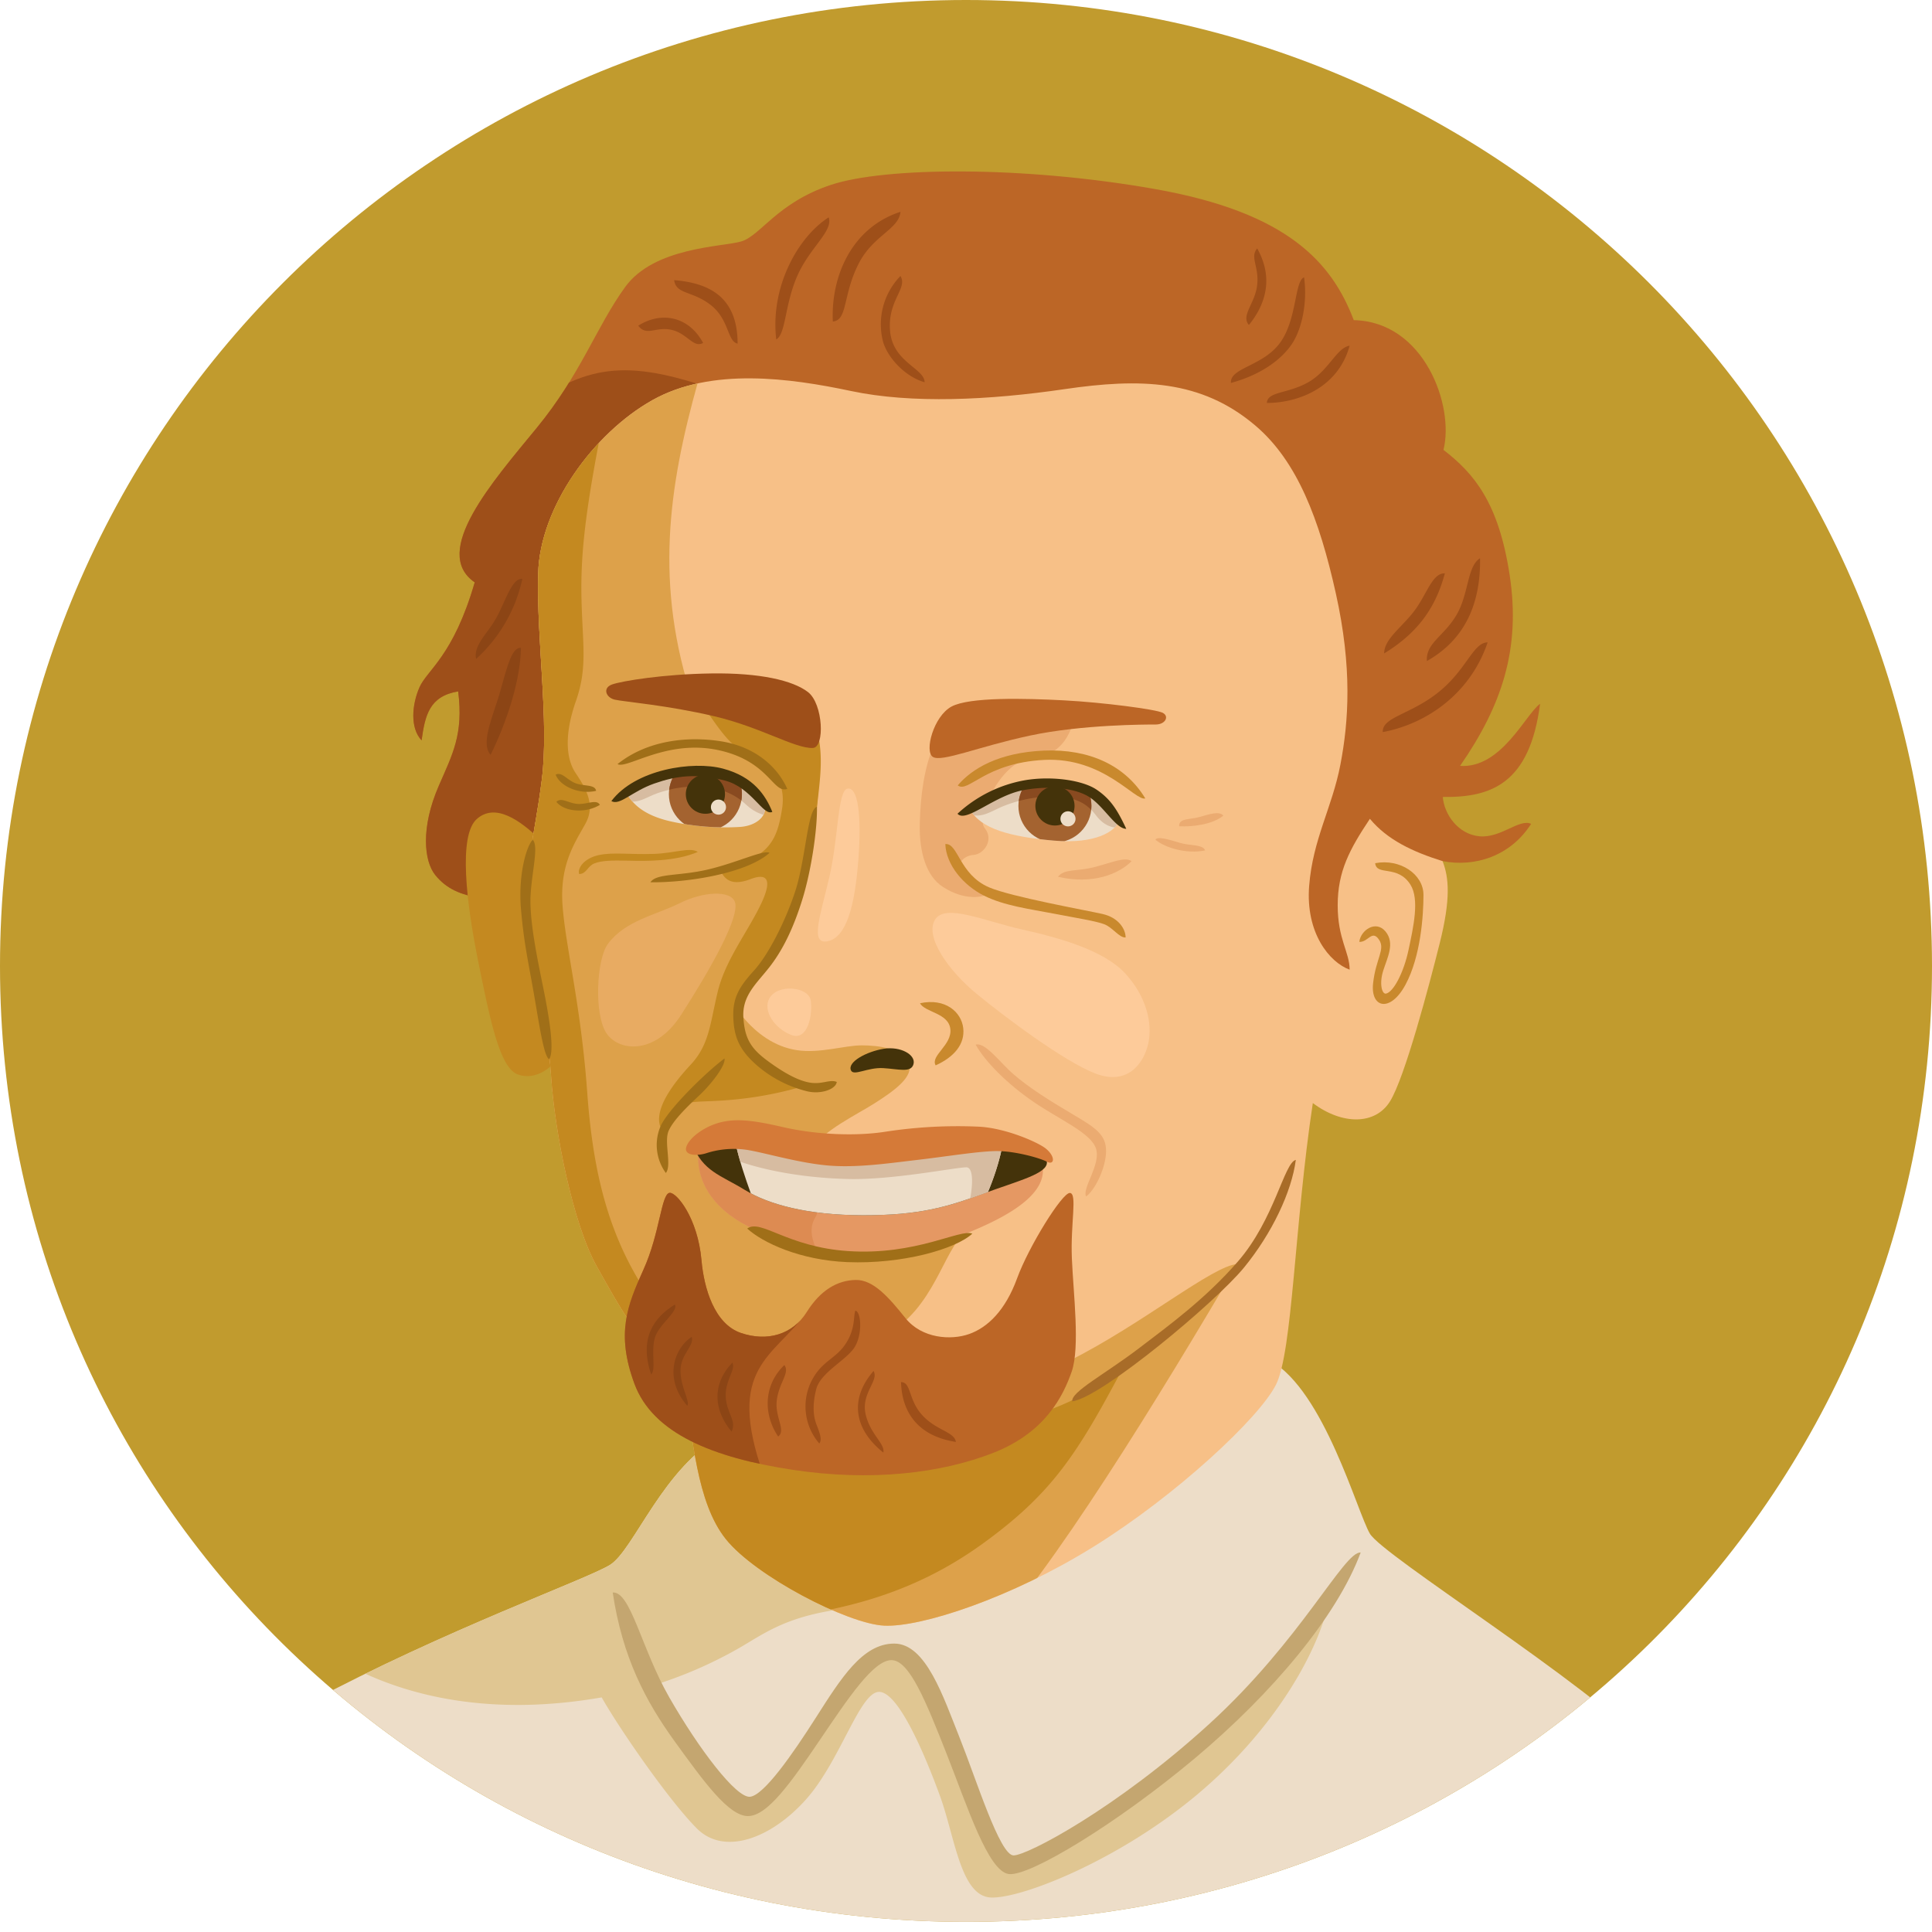
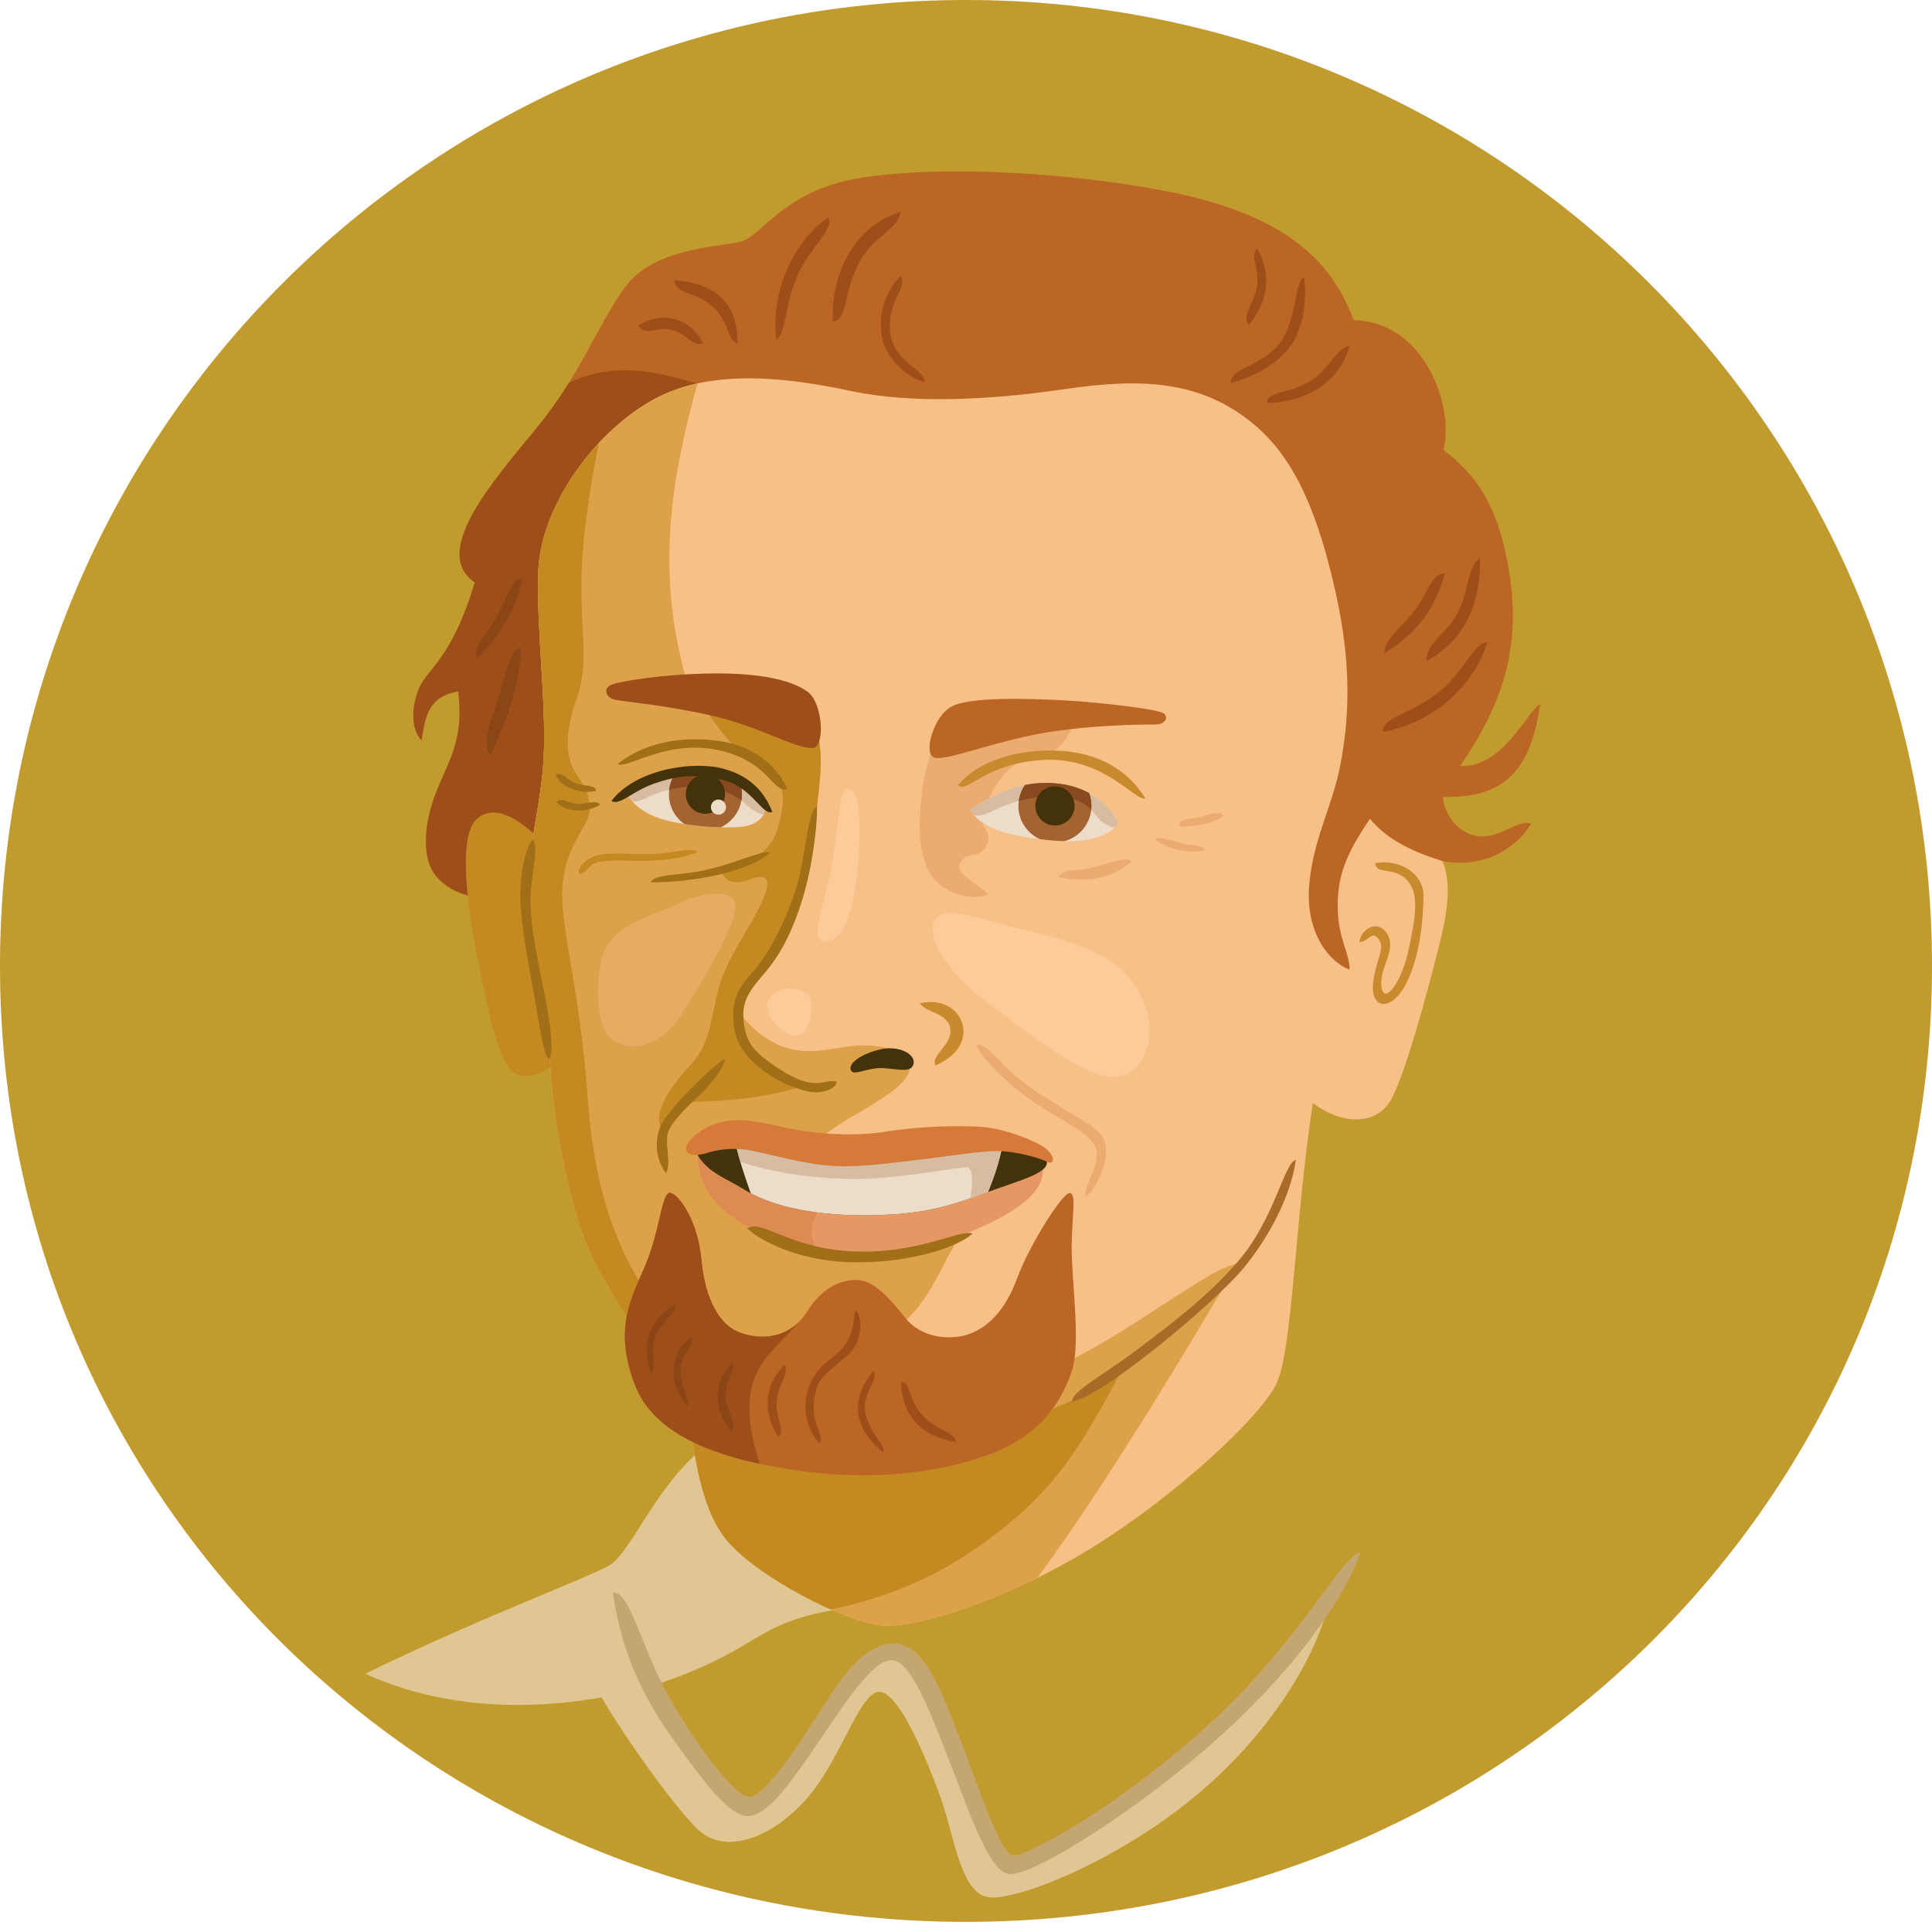
<svg xmlns="http://www.w3.org/2000/svg" id="Layer_4" data-name="Layer 4" viewBox="0 0 700 700">
  <defs>
    <style>.cls-1{fill:none;}.cls-2{fill:#bc6626;}.cls-3{fill:#edddc8;}.cls-4{fill:#f7c087;}.cls-5{fill:#e59863;}.cls-6{fill:#44330a;}.cls-7{clip-path:url(#clip-path);}.cls-8{fill:#c19b2e;}.cls-9{clip-path:url(#clip-path-2);}.cls-10{fill:#9e4f19;}.cls-11{fill:#c48920;}.cls-12{clip-path:url(#clip-path-3);}.cls-13{fill:#e0c692;}.cls-14{clip-path:url(#clip-path-4);}.cls-15{fill:#dda14a;}.cls-16{fill:#e8ab62;}.cls-17{fill:#fdcb9a;}.cls-18{fill:#ebab71;}.cls-19{fill:#8c4515;}.cls-20{clip-path:url(#clip-path-5);}.cls-21{fill:#d7bca1;}.cls-22{fill:#a46330;}.cls-23{fill:#894a20;}.cls-24{clip-path:url(#clip-path-6);}.cls-25{fill:#c9892d;}.cls-26{fill:#a86c28;}.cls-27{clip-path:url(#clip-path-7);}.cls-28{fill:#c4a670;}.cls-29{clip-path:url(#clip-path-8);}.cls-30{fill:#dd8b52;}.cls-31{fill:#a06f18;}.cls-32{clip-path:url(#clip-path-9);}.cls-33{clip-path:url(#clip-path-10);}.cls-34{fill:#d57a38;}</style>
    <clipPath id="clip-path">
      <path class="cls-1" d="M700 350c0 193.3-156.7 346.33-350 346.33S0 543.3 0 350 156.7 0 350 0s350 156.7 350 350z" />
    </clipPath>
    <clipPath id="clip-path-2">
      <path class="cls-2" d="M522.67 312c11.68 2.26 24.58-1.75 32.08-13.5-4.25-2-11 5.25-18.75 4.5s-12.75-8-13.25-14.25c17.5.25 31.5-4.75 35.25-33.75-5.25 3.75-14 23.5-29 22.5 15.25-22 22-42.5 18-69s-13-37-24-45.5c4-16-7-46.5-32.5-47-8-21-24-39-72-47.5s-98-8-117.5-1.5-25.5 18.5-32.5 20.5-31.5 2-42 16.5-16 31.5-32 51-38.5 45-22.5 56c-7.75 26.75-17.25 31.75-20 38s-3.5 14.75.75 19.25c1.25-9 2.75-16 13.25-17.75 2 15.5-2.06 22.81-7 34.17-6.67 15.33-5.33 27.33-1.33 32.33s9.33 7.33 16.67 8.33 310 49.67 320.33 35 17.66-50.33 28-48.33z" />
    </clipPath>
    <clipPath id="clip-path-3">
      <path class="cls-3" d="M460.33 493c19.49 11.06 31.33 54.67 36 62.67s78.67 54 101.33 78-105.33 84-266.67 80-269.32-70-219.32-96.67S212.33 572.33 221 567s19.5-36 41-47 173.67-41 198.33-27z" />
    </clipPath>
    <clipPath id="clip-path-4">
      <path class="cls-4" d="M455 154.33C435.22 137.41 413 137 385.67 141s-55.33 5.33-77.33.67-50.67-8.67-72 3.33-40.67 38.67-41.34 62.67 4 53.33 1.33 74.67S189.67 315 191 333s7.33 36 8.67 56.67 8 54 16.67 69.33 14.67 27.33 31.33 40.67c3.33 21.33 4.67 44.67 15.33 58s44 30.67 57.33 31.33 46-10 76-28.67 60-46.67 66-58.67 6.67-58 13.33-102c10.67 8 22.67 8 28-.67s14-41.33 18-57.33S525 318 522.67 312c-10.67-3.33-20-7.67-26.33-15.33-7.33 11-11.67 19-11.67 31.33s4.33 17 4.33 23.33c-7.33-2.67-16-13.33-14.67-30.33s8.33-28.33 11.33-44 4.34-35-1.66-62-14-47.83-29-60.67z" />
    </clipPath>
    <clipPath id="clip-path-5">
      <path class="cls-3" d="M405.18 297.94c-1.22 3-7.83 8-23.49 6.62s-26.46-4.32-30.11-11.2c7.56-4.73 16.88-10.53 30.24-9.59s20.12 8.37 23.36 14.17z" />
    </clipPath>
    <clipPath id="clip-path-6">
      <path class="cls-3" d="M277.16 292.71c.3 3.14-3.14 6.38-8.71 6.88a90.09 90.09 0 0 1-25.52-2c-9.72-2.23-13.57-6.28-15.79-9.92 5.57-4.05 14.18-9.52 27.13-8.2S274 286 277.16 292.71z" />
    </clipPath>
    <clipPath id="clip-path-7">
      <path class="cls-2" d="M242.6 432.19c2.49-.31 10.21 9.1 11.56 24.41.9 10.21 4.69 23.07 14.27 26.35s18.77.57 23.84-7.54S303.5 463.9 310 463.75s12.15 6.48 18.07 13.84 16.44 8.13 23.14 5.73 13.06-8.55 17.3-20.15 16.38-31.13 19.14-30.94.17 11 .71 23.74 3 32.19-.07 41-9.5 22-28.34 29.4-44.27 10.51-72.88 6.15-50.56-13.11-57.22-31.21-2.64-28.2 3.31-41.34 6.41-27.41 9.44-27.78z" />
    </clipPath>
    <clipPath id="clip-path-8">
      <path class="cls-5" d="M253 417.45c-.71 9.64 4.29 19.74 17.71 26.68s28.19 11.26 40.18 11a112.53 112.53 0 0 0 41.38-9.13c15.6-6.53 30.4-15.55 24.12-27.4-12.6-7.98-123.39-6.91-123.39-1.15z" />
    </clipPath>
    <clipPath id="clip-path-9">
      <path class="cls-6" d="M250.85 414.5c3.73 9.92 10.27 11.26 18.89 16.56s22.72 9.22 43 9.25 30.44-3 43.33-7.76 23.59-7.3 23.24-11.54-9.24-10.29-20.76-11-39.44 3.17-52.43 3.47-46.19-6.2-55.27 1.02z" />
    </clipPath>
    <clipPath id="clip-path-10">
      <path class="cls-3" d="M266 410.89c.94 9 7.77 26.17 10 32 2.93 7.68 71.73 9.08 77.72-2.06s9.71-23.48 10-30.24-99.31-14.91-97.72.3z" />
    </clipPath>
  </defs>
  <g class="cls-7">
    <path class="cls-8" d="M700 350c0 193.3-156.7 346.33-350 346.33S0 543.3 0 350 156.7 0 350 0s350 156.7 350 350z" />
    <path class="cls-2" d="M522.67 312c11.68 2.26 24.58-1.75 32.08-13.5-4.25-2-11 5.25-18.75 4.5s-12.75-8-13.25-14.25c17.5.25 31.5-4.75 35.25-33.75-5.25 3.75-14 23.5-29 22.5 15.25-22 22-42.5 18-69s-13-37-24-45.5c4-16-7-46.5-32.5-47-8-21-24-39-72-47.5s-98-8-117.5-1.5-25.5 18.5-32.5 20.5-31.5 2-42 16.5-16 31.5-32 51-38.5 45-22.5 56c-7.75 26.75-17.25 31.75-20 38s-3.5 14.75.75 19.25c1.25-9 2.75-16 13.25-17.75 2 15.5-2.06 22.81-7 34.17-6.67 15.33-5.33 27.33-1.33 32.33s9.33 7.33 16.67 8.33 310 49.67 320.33 35 17.66-50.33 28-48.33z" />
    <path class="cls-9 cls-10" d="M252.5 139c-29-9.07-44-6-68.5 14.5s-63.5 91-53 131 16.5 55.5 53.5 55.5 47.5-27.5 47-86.5 45-107 21-114.5z" />
    <path class="cls-11" d="M195.75 304.25c-7.26-7-16.25-13.5-23-7.5s-3.75 30.5.5 51.5 7.75 38.5 14.25 41 13.75-2.5 16.75-9.5-2-69.25-8.5-75.5z" />
-     <path class="cls-3" d="M460.33 493c19.49 11.06 31.33 54.67 36 62.67s78.67 54 101.33 78-105.33 84-266.67 80-269.32-70-219.32-96.67S212.33 572.33 221 567s19.5-36 41-47 173.67-41 198.33-27z" />
    <path class="cls-12 cls-13" d="M481.5 580c-3.5 17.5-19 46-47.5 70s-64 38-75 37.5-13-22-18.5-37-15-37.5-22-37.5-14 25-26.5 39-29.5 20.5-39.5 10.5-28-36-34.5-47.5c-43 7.5-75-1.5-96-14s48-90 120.5-103.5 117.5 83 82 84S280 590 268 597a155 155 0 0 1-32.5 14s20 31.5 25 37 12.5 8.5 19.5 1 23.5-37 32-43.5 17.5-12 21.5-1 22.5 56.5 26 63 8 9 19 3.5 62-34.5 103-91z" />
    <path class="cls-4" d="M455 154.33C435.22 137.41 413 137 385.67 141s-55.33 5.33-77.33.67-50.67-8.67-72 3.33-40.67 38.67-41.34 62.67 4 53.33 1.33 74.67S189.67 315 191 333s7.33 36 8.67 56.67 8 54 16.67 69.33 14.67 27.33 31.33 40.67c3.33 21.33 4.67 44.67 15.33 58s44 30.67 57.33 31.33 46-10 76-28.67 60-46.67 66-58.67 6.67-58 13.33-102c10.67 8 22.67 8 28-.67s14-41.33 18-57.33S525 318 522.67 312c-10.67-3.33-20-7.67-26.33-15.33-7.33 11-11.67 19-11.67 31.33s4.33 17 4.33 23.33c-7.33-2.67-16-13.33-14.67-30.33s8.33-28.33 11.33-44 4.34-35-1.66-62-14-47.83-29-60.67z" />
    <g class="cls-14">
      <path class="cls-15" d="M255 131c-11.49 39.05-18 74-6.33 115.33 14.33 0 44.33 9.33 45.67 17.33s3 15.67 1.67 28.67-8 40.92-14 49.67-17.33 21.08-12.67 26.67 11.17 10.58 19.42 11.83 17.25-1.75 23.5-1.75 15 1.25 17 6.25-5 10-12 14.5-18.5 9.75-23.5 17 .75 18.75-2 26.25-1.33 5.83 5.92 9.33 34 2.75 49.25-2.5c-7 9.5-11.92 31.08-33.58 37.08S320 510.5 343 510.5s18.5-4.5 44.5-17.5 52-34.5 60.75-35C421 504.5 379 573 357.5 593.5s-98 7.5-129-29-59-127.5-76-194-10.5-134 5.5-189S265 97 255 131z" />
      <path class="cls-16" d="M266.25 326.75c-1.63-4.29-11.5-3.75-20 .5s-19.75 6.25-26 14.75c-4.12 5.6-5 25-.75 32s17.74 8.57 27.25-6.25c10.75-16.75 21.5-35.75 19.5-41z" />
      <path class="cls-17" d="M338.75 333.25c3.66-6.09 18 .5 31.5 3.5s29.5 7.5 37.25 15.75 10.25 18.25 8.5 25.75-7.75 15-19 10.75-33.25-20.75-43.25-29-18.75-20.5-15-26.75z" />
      <path class="cls-18" d="M338.25 270.25c-3.36 7.93-4.75 17.75-5 28.25s2.5 19 8.25 22.75 11.75 4.75 16.75 2.75c-4.25-3.25-8.75-6.25-10.25-8.5s1-5.5 4.75-5.75 7.5-5.5 4-9.75S363 276.53 372 275.25c8.75-1.25 14.25-4 17.25-14.75-14.25.75-47.5 1.5-51 9.75z" />
      <path class="cls-11" d="M219 150c-6.5 32.5-8.67 49.33-8.33 66.33s2.33 25.33-2 37.67-3.5 21-.17 26 7.5 11.33 3.67 18.33-9.5 14.83-8.33 30 6.67 36.17 8.92 67.42 8.58 55.25 24.92 77.58S263.5 506.5 302.5 513s67.17 1.67 78.17-2.33a97.38 97.38 0 0 0 26-14.67c-16.33 30.67-25.33 45-50.67 63.33s-51 24.33-77.67 27.33-80.67-72.33-106-136.33-48-119.33-40-176.67S182.33 143.67 219 150z" />
      <path class="cls-11" d="M253 253.25c5.25 7.25 11 17.25 17 19.25s15.25 8.25 13.38 20.38-4.88 17.87-22.38 22.37c2 4.75 5.75 5.25 11 3.25s8.5-.75 3.5 9.5-12.75 20-15.5 31.5-3 19-9.75 26.25-13.25 16.25-11 22.5c5-4.75 7-7 10-8.5s18.25.75 42-6.25c-8.25-4-19.25-10-22-15.25S267 363 273 355.25s15-23.5 18-35.25a169.11 169.11 0 0 0 5-27.67c1.25-10.83 2.25-18.08.25-26.83s-25.5-16.25-43.25-12.25z" />
    </g>
    <path class="cls-10" d="M501 265.25c16-3 31.75-14 38-32.5-5.25 0-7.5 9.75-17.75 18s-20.5 9-20.25 14.5zM517 239.5c13.75-7.75 19.5-20.75 19.25-37.25-4.75 3-4 12.75-8.5 20.5S516.5 233 517 239.5zM523.5 207.75c-3 11-8.5 20.75-22 29 0-5.25 6.5-9.5 11-15.5s6.5-13.75 11-13.5zM459 146c11 0 25.75-5.25 30-20.75-4.75.75-7.5 9-15 13.25s-14.75 3.25-15 7.5zM446 138.75c11-3 18.25-8.5 22-14s5.75-15.25 4.5-24.25c-3.5 1.25-2.5 15.25-8.75 23.75s-18.25 9-17.75 14.5zM452.5 117.75c6.5-8 8.75-17.5 3-27.75-2.75 3.25.75 6.5 0 13.25s-6 11-3 14.5zM326.25 100a25.1 25.1 0 0 0-6.25 24c1.75 5.75 8 12.5 15 14.5 0-5-11.5-7.25-12.5-18.5s6.5-15.5 3.75-20zM301.75 116.5c-.75-16.25 6.75-34 24.5-39.75-.5 6.25-9.78 8.49-15 18.5-6 11.5-4 20.75-9.5 21.25zM300.25 78.75c-11 7-21.25 25-19 44.25 3.5-2 3-12.25 7.5-22.75s13.25-16.5 11.5-21.5zM244.25 101.5c12.25 1 23 5.75 23 23-3.75-.75-3-8.75-9.75-14s-12.5-3.75-13.25-9zM231.25 118c8.25-5.25 18.25-3.5 23.5 6.25-3.5 2-5.75-3.5-11.5-4.75s-9 2.5-12-1.5z" />
    <path class="cls-19" d="M189.25 209.75a54.86 54.86 0 0 1-16.75 29c-1-5 4-9 7.25-14.75s5.75-14.75 9.5-14.25zM188.75 234.75c-.25 12.25-5.25 27-11 38.75-3-3.5-.75-10 2.25-19s4.75-20.25 8.75-19.75z" />
    <path class="cls-2" d="M338 274.25c-3.17-1.95.25-14.75 6.75-18.25s26.5-3 40.75-2.25 33.25 3.25 35.75 4.5 1 4.25-2.5 4.25-26.75 0-45.5 4-32 9.75-35.25 7.75z" />
    <path class="cls-10" d="M294.5 271c4.43-.17 3.75-16-1.75-20.25s-17.5-7-35-6.75-32.5 2.75-36 4-2.25 4.75 1 5.5 19 2 36 6S288 271.25 294.5 271z" />
    <path class="cls-6" d="M308.33 387.83c-1.41-3.06 5.67-6.83 11.83-7.83s11.67 2.17 10.83 5.5-5.33 1.83-11 1.5-10.66 3-11.66.83z" />
    <path class="cls-3" d="M405.18 297.94c-1.22 3-7.83 8-23.49 6.62s-26.46-4.32-30.11-11.2c7.56-4.73 16.88-10.53 30.24-9.59s20.12 8.37 23.36 14.17z" />
    <g class="cls-20">
      <path class="cls-21" d="M349.83 293.83c3.85 3.31 7.83 1 12.33-1.17a47.92 47.92 0 0 1 21.17-4c7.83.5 11.17 3.33 13.83 6.83s6.49 5.44 10.91 3.8-.58-17-24.41-18.47-39.83 7.85-33.83 13.01z" />
      <circle class="cls-22" cx="382.22" cy="292" r="13.23" />
      <path class="cls-23" d="M375.3 280.74a13.21 13.21 0 0 0-6.17 9.48 46.76 46.76 0 0 1 14.21-1.56c6.2.4 9.58 2.26 12 4.75a13.35 13.35 0 0 0 .08-1.42 13.2 13.2 0 0 0-4.88-10.26 49.63 49.63 0 0 0-6.91-.91 79.41 79.41 0 0 0-8.33-.08z" />
      <circle class="cls-6" cx="382.23" cy="292" r="7.1" />
-       <circle class="cls-3" cx="386.95" cy="296.68" r="2.74" />
    </g>
-     <path class="cls-6" d="M346.92 294.83a48.42 48.42 0 0 1 24.5-12.15c9.72-1.62 20.86 0 25.92 3.44s7.49 7.29 10.73 14.18c-3.85 0-8.3-8.5-13.77-11.75s-15.06-3.89-23.69-2.23c-10.52 2.04-20.61 11.96-23.69 8.51z" />
    <path class="cls-3" d="M277.16 292.71c.3 3.14-3.14 6.38-8.71 6.88a90.09 90.09 0 0 1-25.52-2c-9.72-2.23-13.57-6.28-15.79-9.92 5.57-4.05 14.18-9.52 27.13-8.2S274 286 277.16 292.71z" />
    <g class="cls-24">
      <path class="cls-21" d="M224.83 289.17c5.6 3.05 8.67-.17 13.5-1.83s12.33-3.17 19.5-1.83 10.5 4.17 12.83 6.33 7 4.83 10.67 3 5.17-18.17-24.5-18.5-39.33 8.83-32 12.83z" />
      <circle class="cls-22" cx="255.58" cy="287.75" r="13.23" />
      <path class="cls-23" d="M248.64 276.5a13.21 13.21 0 0 0-6.18 9.64 38.14 38.14 0 0 1 15.37-.65 23.77 23.77 0 0 1 10.77 4.55 13.11 13.11 0 0 0-5.83-13.4c-1.83-.18-3.79-.3-5.94-.32-2.92-.02-5.65.04-8.19.18z" />
      <circle class="cls-6" cx="255.58" cy="287.75" r="7.1" />
      <circle class="cls-3" cx="260.31" cy="292.43" r="2.74" />
    </g>
    <path class="cls-6" d="M279.83 294.16c-2.43-5.94-6.75-12.69-17.82-15.66s-31.86.27-40.5 11.75c3.1 1.75 7.42-3.51 15.52-6.35s15.26-3.78 25.65-1.08c9.71 2.53 13.77 12.96 17.15 11.34z" />
    <path class="cls-25" d="M498.25 312.75c9-1.75 17.5 4 17.5 11.5s-1 22.25-6.5 32.5-12.75 8.5-11.75-.5 4.5-12.25 2.17-15.75c-2.58-3.87-4 1-7.17.75.5-4.25 6-8 9.5-3.75s.67 9.42-.83 14.17-.47 8.61 1 8.33c2.67-.5 6.42-7.58 8.17-15.83s4.05-18.34.67-23.67c-4.68-7.33-12.26-3-12.76-7.75zM347 284.56c5.18-6.07 14.85-11.92 31.28-12.6s29.47 5.4 36.68 17.32c-3.6 1.13-15.08-15.07-36.68-13.95s-27.43 12.16-31.28 9.23zM339 386c6.67-3 10.67-7.67 10-13.5s-6.5-11-15.67-9c1.83 3.33 10.33 3.5 11 9.33S337 382.5 339 386z" />
    <path class="cls-18" d="M418.63 304.25c3.63 3 11.38 5.25 18 3.88-.75-2.25-5.37-1.62-9.12-2.75s-8.13-2.5-8.88-1.13zM427.25 299.38c5.13.25 12.25-.75 16-3.87-1.5-1.75-5.12-.5-8.62.5s-7.63.37-7.38 3.37zM410 312c-4.33 4.5-14 8.67-26.67 5.67 2.33-3 6.67-1.83 13.17-3.5s11-3.84 13.5-2.17z" />
-     <path class="cls-25" d="M342.5 305.83c.33 7.67 6.67 15 14 18.67s16.5 4.83 25.17 6.5 15.17 2.67 18.33 3.83 5.5 5 7.83 4.83c0-3-2.5-7.17-8.33-8.5s-33.16-6.22-41.17-9.67c-10.83-4.66-11.16-16.16-15.83-15.66z" />
    <path class="cls-18" d="M353.5 378.5c3.5 6.25 11.5 14.25 21 20.75s20.88 11.25 22.63 17-5.13 14.25-3.63 17.25c3.25-2.25 7.25-10.5 7.25-16.5s-4-8.5-12.25-13.37-15.62-9.5-21.25-14.37C362.31 385 357 377.5 353.5 378.5z" />
    <path class="cls-26" d="M388.5 507.75c10.75-1.5 51.92-35.92 62.17-48.42s17.33-27.58 18.83-39.08c-4.25 1-7.67 21.5-21 36.83-11.74 13.51-25 23.15-35.5 31.17-12.75 9.75-25 16-24.5 19.5z" />
    <path class="cls-2" d="M242.6 432.19c2.49-.31 10.21 9.1 11.56 24.41.9 10.21 4.69 23.07 14.27 26.35s18.77.57 23.84-7.54S303.5 463.9 310 463.75s12.15 6.48 18.07 13.84 16.44 8.13 23.14 5.73 13.06-8.55 17.3-20.15 16.38-31.13 19.14-30.94.17 11 .71 23.74 3 32.19-.07 41-9.5 22-28.34 29.4-44.27 10.51-72.88 6.15-50.56-13.11-57.22-31.21-2.64-28.2 3.31-41.34 6.41-27.41 9.44-27.78z" />
    <path class="cls-27 cls-10" d="M292.26 475.41c-11.77 16.46-29.56 19.68-15.67 58.87s-61.1 40.4-62.45-41.09 19.33-96 49.93-91.66 39.82 57.61 28.19 73.88z" />
    <path class="cls-19" d="M244.52 472.65c-7.56 4.67-13.06 12.13-8.59 25.37 1.79-1.87 0-7.67 1.21-12.86s8.77-9.87 7.38-12.51zM250.62 484.35c-6.24 4-10.33 15.07-1.6 25 1.13-1.53-2.49-6.78-2.46-12.78s5.13-8.91 4.06-12.22zM265.07 518.7c-6.51-7.69-7.22-17.17.27-25 1.39 2.47-2.69 6.4-2.39 12.39s4.05 8.57 2.12 12.61z" />
    <path class="cls-10" d="M284.19 494.59c-7.67 7.34-7.59 18-2.25 25.89 3-2.23-1.33-7-.47-13.33s4.79-9.77 2.72-12.56zM296.84 523a20.57 20.57 0 0 1-3-22.27c3.66-7.59 8.82-8.2 12.52-13.79s2.77-10.23 3.56-12.08c2.18.45 2.71 9.27-.69 13.85s-12 8.77-13.5 14.64-.94 9.9-.05 12.38 2.46 5.72 1.16 7.27zM316.5 496.74c-8.65 9.95-7.28 20.92 3.55 29.55.68-3.27-4.77-6.52-6.44-14s4.97-12.1 2.89-15.55zM326.47 500.76c.2 9 4.44 19.28 19.87 21.68-.58-3.74-7.09-4.09-12.22-9.73s-3.9-11.91-7.65-11.95z" />
    <path class="cls-17" d="M307 285.75c3.79-.81 5.25 9.25 4 25.75s-4.25 28-11 29.5-2.75-9.25.5-23.25 3-31.25 6.5-32zM278.75 361.75c3-5.46 14.25-4.25 15 .75s-1 14.75-7 12.5-10.5-8.75-8-13.25z" />
    <path class="cls-28" d="M222 577c3.5 23.5 12 39.5 22.5 54s19.5 27 26.5 27 15.5-12 26-27.5 19.5-29 26-29 12.5 15 20 34 15 42.5 22.5 43.5 39.5-18.5 67.5-42 51.5-51.5 60-74.5c-6-.5-21.5 31.75-55 62.25s-65.75 47.5-70.75 47.5-13.5-27.5-19.5-42.5S335.5 595.5 324 595.5s-19.25 12.5-28.5 27c-8.44 13.24-18.75 28-23.75 28.5s-18.5-17.25-29.25-36c-10.15-17.7-14-38.5-20.5-38z" />
    <path class="cls-5" d="M253 417.45c-.71 9.64 4.29 19.74 17.71 26.68s28.19 11.26 40.18 11a112.53 112.53 0 0 0 41.38-9.13c15.6-6.53 30.4-15.55 24.12-27.4-12.6-7.98-123.39-6.91-123.39-1.15z" />
    <path class="cls-29 cls-30" d="M295.55 440.8c-3.79 6 .29 12.33 4.81 20.56 2.18 4-25.09-3.42-38.7-15.1s-16.53-37-11.93-39.73 51.61 25.13 45.82 34.27z" />
    <path class="cls-31" d="M270.73 445.13c5.62 5.12 19.16 11.47 36.29 12.16 19.77.79 39.15-4.66 45.27-10.31-4.3-1.9-20.32 8-45.12 6.3-22.01-1.49-31.52-11.77-36.44-8.15z" />
    <path class="cls-6" d="M250.85 414.5c3.73 9.92 10.27 11.26 18.89 16.56s22.72 9.22 43 9.25 30.44-3 43.33-7.76 23.59-7.3 23.24-11.54-9.24-10.29-20.76-11-39.44 3.17-52.43 3.47-46.19-6.2-55.27 1.02z" />
    <g class="cls-32">
      <path class="cls-3" d="M266 410.89c.94 9 7.77 26.17 10 32 2.93 7.68 71.73 9.08 77.72-2.06s9.71-23.48 10-30.24-99.31-14.91-97.72.3z" />
      <path class="cls-33 cls-21" d="M266.74 420.38c9.93 3.7 24.66 6.43 40.67 6.8s38.41-4.15 42.66-4.24 1.38 16.22-2.22 22.81 9.4 6.53 18.78-9.69a35.14 35.14 0 0 0 2.53-30.82l-102.06-1.62s-9.19 13.46-.36 16.76z" />
    </g>
    <path class="cls-34" d="M248.66 417c-.79-1.73 2.11-6.05 8.54-9 7.36-3.32 14.7-2.34 26.52.38s26.34 3.39 37.3 1.63a172.07 172.07 0 0 1 33.72-1.79c9.76.52 21.44 5.69 24.19 7.94 3.57 2.92 3.14 6.18.36 4.74s-11.34-3.74-17.59-3.84-18.46 1.93-29.18 3.18-22.44 3-33 2-22.11-4.49-28.64-5.58a32.53 32.53 0 0 0-14.73 1.09c-2.71.94-6.68 1.07-7.49-.75z" />
    <path class="cls-31" d="M296 292.33c.17 7.83-2 23-5.33 33.67s-7.17 18.33-11.83 24.33-10 10.33-9.5 18.33 3 11.5 9.17 16 11.33 7.17 15.5 7.67 6.67-1.33 9.17-.33c-.33 2.67-5.83 4.67-11 3.33a43.64 43.64 0 0 1-18.33-9.67c-6.33-5.67-8-10.5-8.17-17.5s2.5-11 7.5-16.5 11.1-17.16 14.82-28.33c4-12 4.5-30.16 8-31zM201.58 290.51c2.59 3.38 10.11 4.49 15.75 1.12-1.11-2.22-4.71-.1-8.1-.36s-5.77-2.5-7.65-.76zM201.33 280.66c1.43 4 8.26 7.36 14.65 5.88-.38-2.45-4.46-1.54-7.6-2.82s-4.72-4.14-7.05-3.06zM278.83 309c-8.17 7.33-29.33 10.83-43.17 10.67 2.17-3.33 10.5-2.17 21-4.67s20.01-7.17 22.17-6z" />
    <path class="cls-11" d="M252.83 308.67c-8.17 3.5-18.83 3.33-25.17 3.17s-9.83 0-12.33 1-2.83 3.83-5.5 3.83c-.67-2.17 1.83-5.67 7-6.83s11.32-.16 20.17-.46c7.38-.25 13-2.55 15.83-.71z" />
    <path class="cls-31" d="M262.5 383.5c-7 5.25-20.75 18.75-23.25 24.75a17.28 17.28 0 0 0 2 16.75c2.25-2.75-.75-11.25 1-15.25s7-9 11.25-13 9.5-10.75 9-13.25zM193 304.25c-2.5 2.75-5.25 13.25-4.25 25s2.5 18.5 4.5 29.75 3.75 24 5.75 24.75c2-3 0-15.25-2.25-26.25s-5-24.5-4.5-33.25 3-17.75.75-20zM285.25 285.84c-3.6-8.1-11.7-15.3-24-17.25s-26.85-.3-37.5 8.25c3.3 1.95 17.7-9 36.3-5.1s19.95 15.9 25.2 14.1z" />
  </g>
</svg>